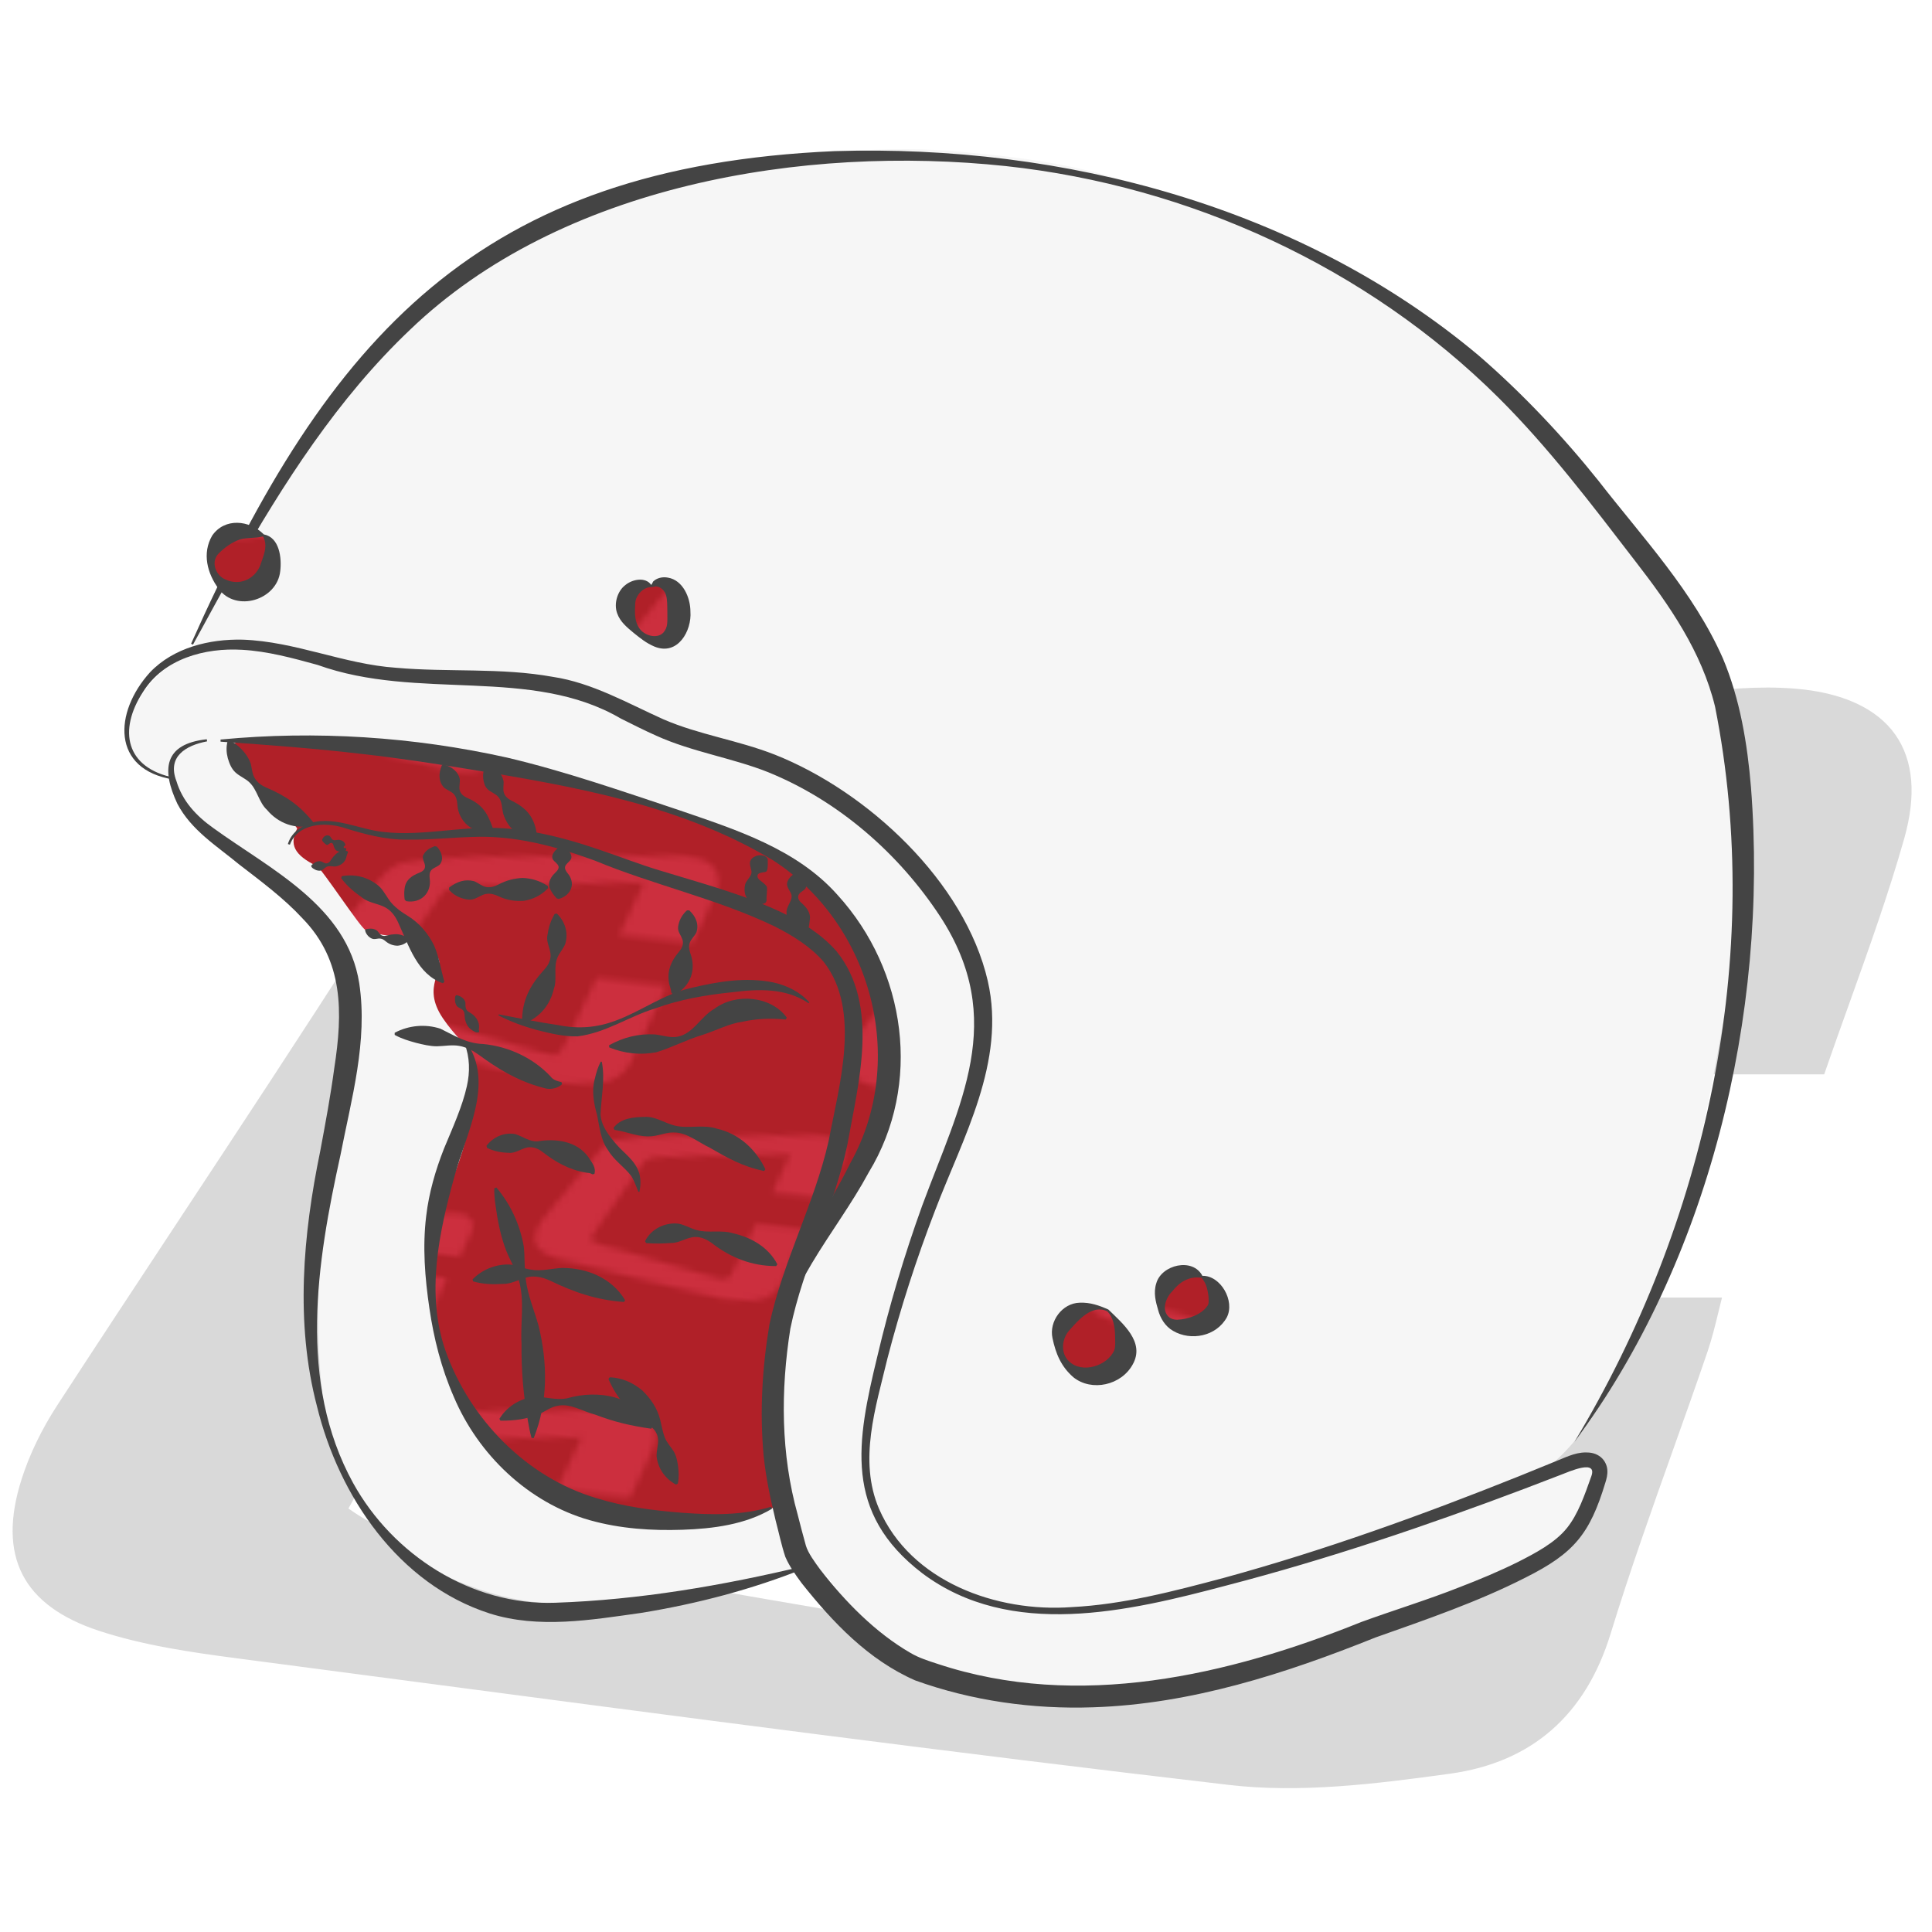
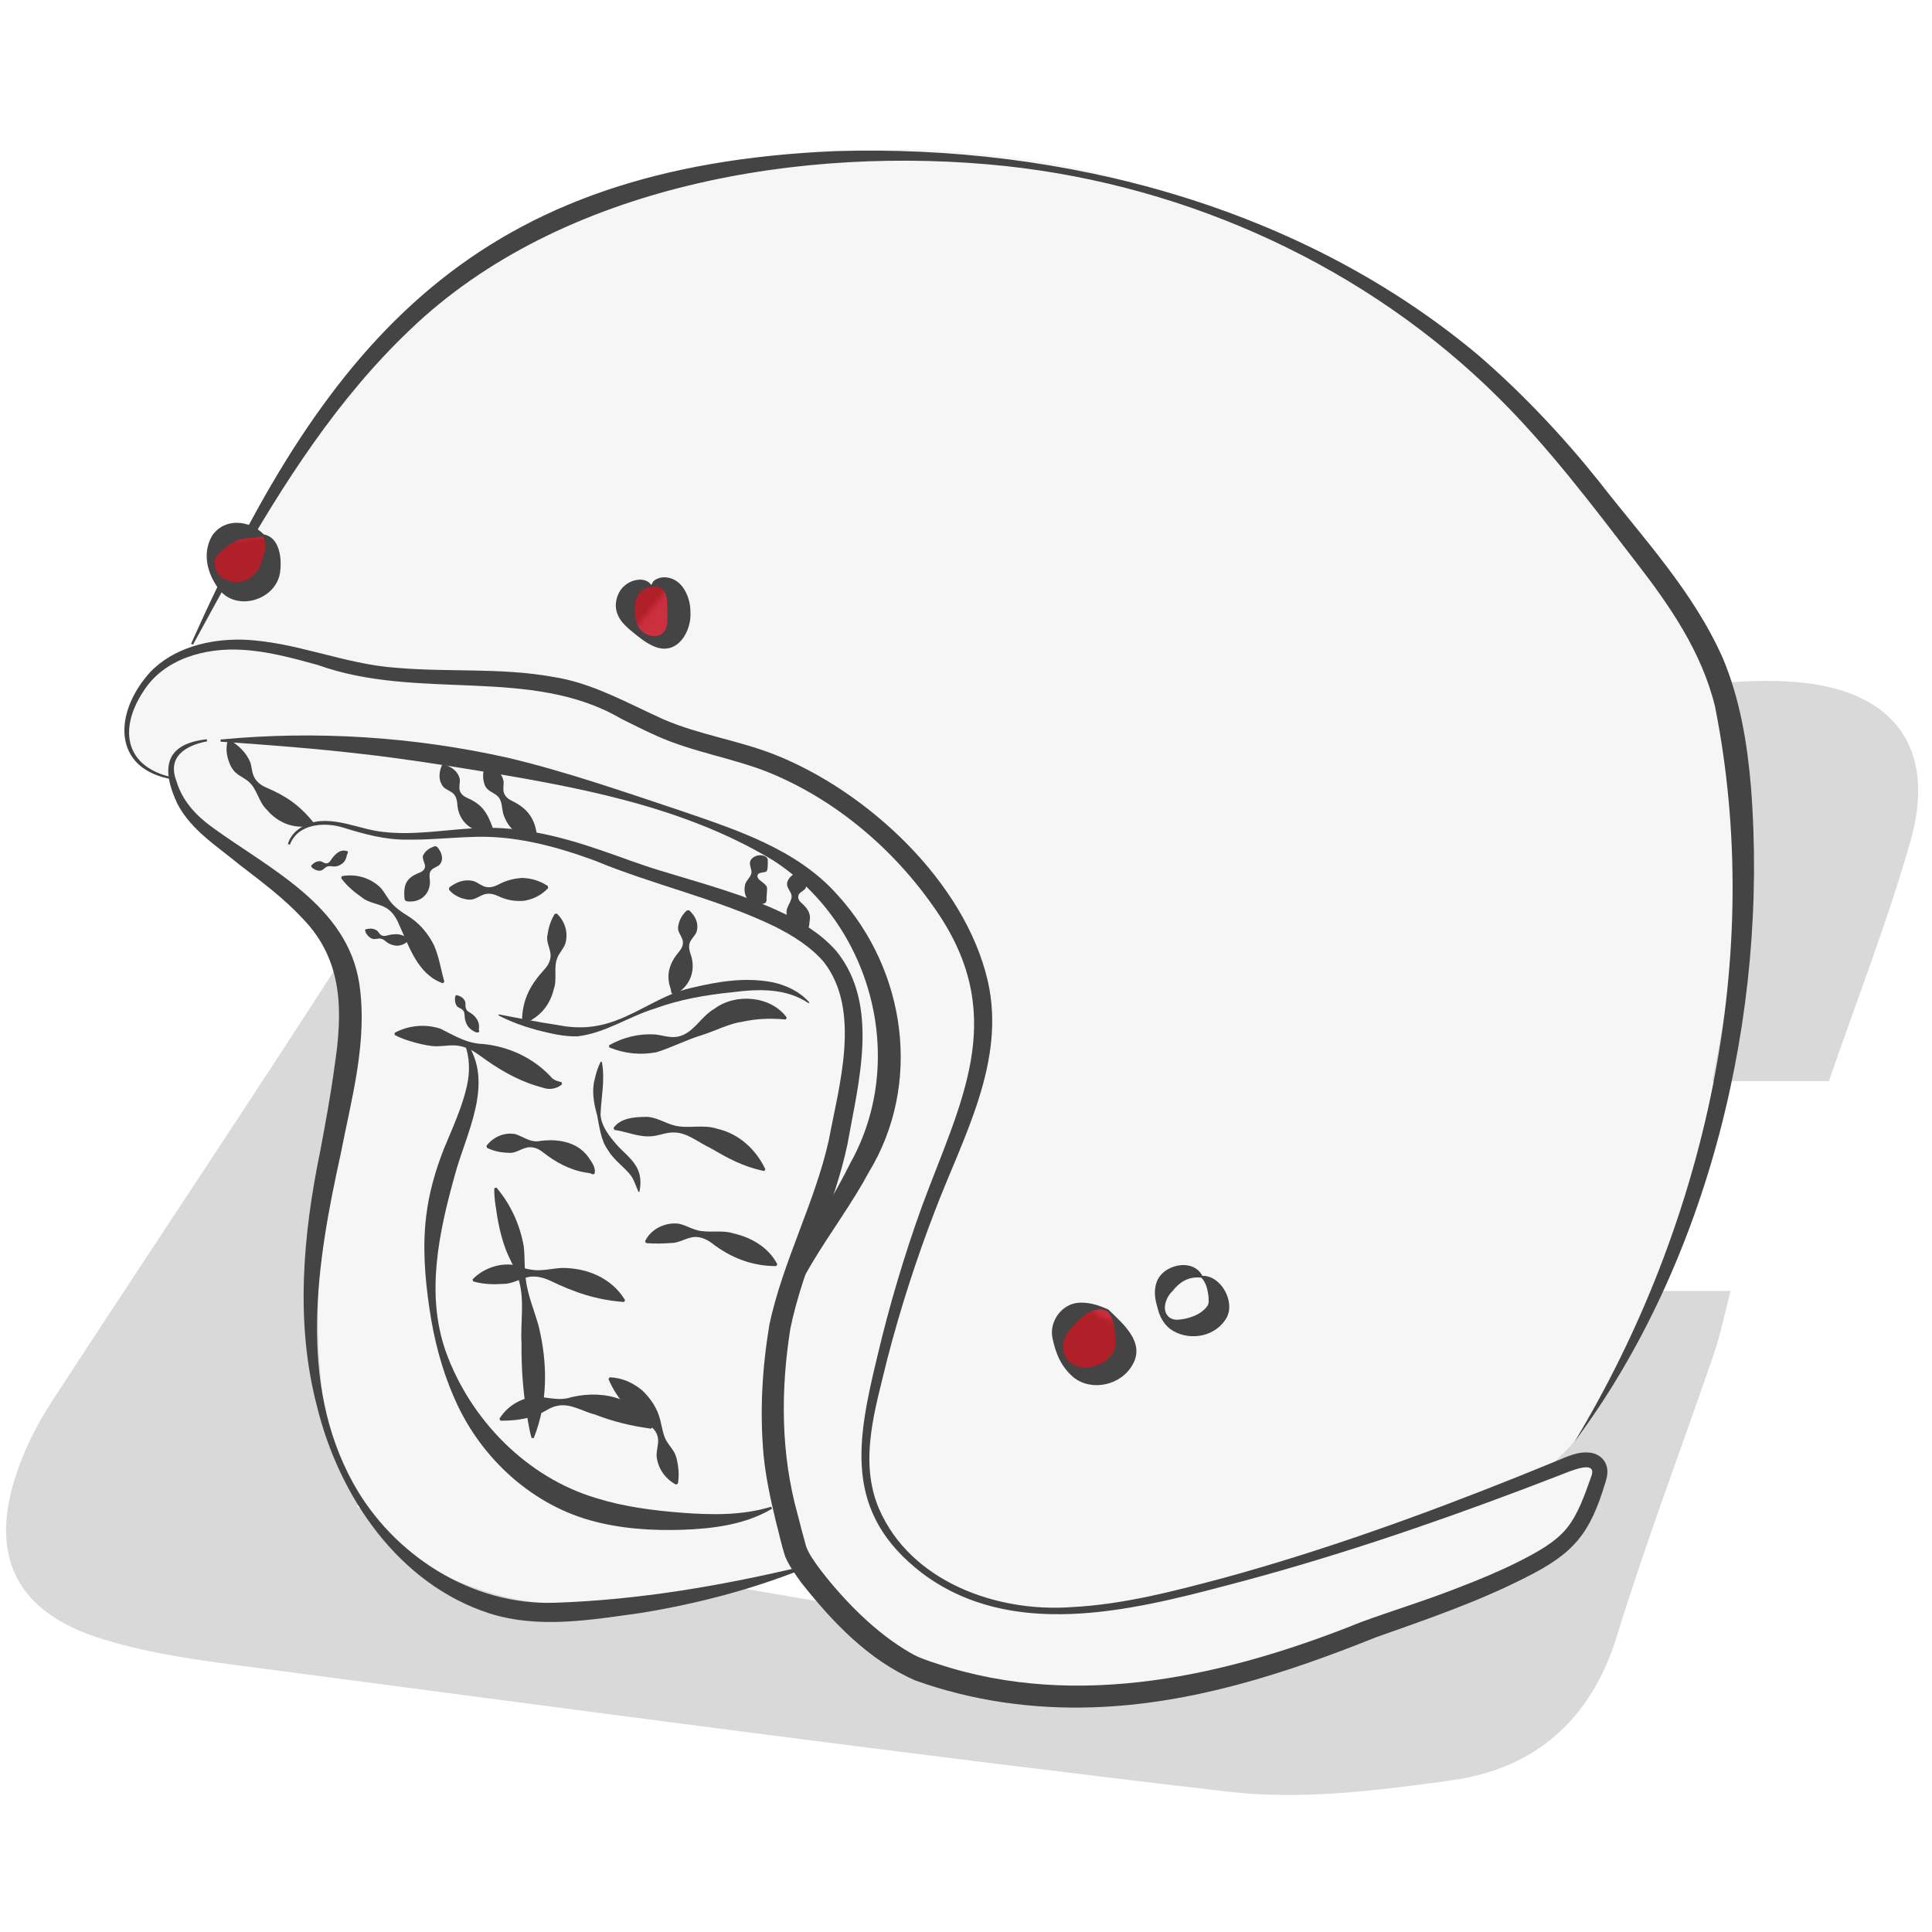
<svg xmlns="http://www.w3.org/2000/svg" id="Livello_1" viewBox="0 0 360 360">
  <defs>
    <pattern id="centauro_dorico" data-name="centauro dorico" x="0" y="0" width="100" height="100" patternTransform="translate(-604.52 -554.09) rotate(6.42) scale(1.04)" patternUnits="userSpaceOnUse" viewBox="0 0 100 100">
      <g>
        <rect width="100" height="100" fill="none" />
        <g>
          <rect x="0" width="100" height="100" fill="#b02028" />
          <path d="M79.33,18.54h-13.2c1.12-3.24,2.15-6.22,3.38-9.78-2.83.32-5.06.53-7.27.83-8.33,1.13-16.65,2.33-24.99,3.42-1.67.22-2.94.68-3.79,2.26-3.52,6.52-7.11,13.01-10.75,19.64,2.33,1.59,4.96,1.35,7.34,1.8,8.14,1.54,16.33,2.82,24.49,4.22,3.03.52,3.34.37,4.41-2.67,1.34-3.82,2.66-7.64,4.05-11.65h12.55c-.23.88-.39,1.67-.64,2.42-1.24,3.62-2.61,7.2-3.73,10.85-.99,3.24-3.15,5.11-6.37,5.56-2.83.4-5.77.76-8.58.44-12.77-1.49-25.5-3.21-38.25-4.88-1.78-.23-3.59-.5-5.28-1.06-3.1-1.02-4.12-3.11-3.15-6.16.32-1.01.81-2,1.4-2.89,3.92-6.03,7.94-11.99,11.81-18.05,1.05-1.65,2.48-2.69,4.23-3.1,3.73-.88,7.49-1.74,11.28-2.22,12.16-1.52,24.34-2.86,36.51-4.25,1.07-.12,2.17-.17,3.24-.09,3.78.29,5.47,2.51,4.45,6.1-.88,3.09-2.06,6.09-3.14,9.26Z" fill="#cc2f3e" />
          <path d="M108.14,61.31h-9.58c.81-2.35,1.56-4.52,2.45-7.1-2.05.23-3.67.38-5.28.6-6.05.82-12.09,1.69-18.14,2.48-1.21.16-2.13.5-2.75,1.64-2.55,4.73-5.16,9.44-7.8,14.25,1.69,1.15,3.6.98,5.33,1.31,5.91,1.12,11.85,2.05,17.77,3.06,2.2.38,2.42.27,3.2-1.93.98-2.77,1.93-5.55,2.94-8.45h9.11c-.17.64-.28,1.21-.47,1.75-.9,2.63-1.89,5.22-2.71,7.88-.72,2.35-2.29,3.71-4.62,4.04-2.05.29-4.19.55-6.23.32-9.26-1.08-18.51-2.33-27.76-3.54-1.29-.17-2.6-.36-3.83-.77-2.25-.74-2.99-2.26-2.29-4.47.23-.73.59-1.45,1.01-2.1,2.85-4.37,5.76-8.7,8.57-13.1.76-1.2,1.8-1.95,3.07-2.25,2.71-.64,5.43-1.27,8.19-1.61,8.82-1.1,17.66-2.07,26.5-3.08.78-.09,1.57-.12,2.35-.06,2.74.21,3.97,1.82,3.23,4.43-.64,2.24-1.49,4.42-2.28,6.72Z" fill="#cc2f3e" />
          <path d="M44.26,78.96h-6.6c.56-1.62,1.07-3.11,1.69-4.89-1.42.16-2.53.26-3.64.41-4.17.57-8.33,1.17-12.49,1.71-.83.11-1.47.34-1.89,1.13-1.76,3.26-3.56,6.5-5.38,9.82,1.17.79,2.48.68,3.67.9,4.07.77,8.16,1.41,12.25,2.11,1.52.26,1.67.19,2.2-1.33.67-1.91,1.33-3.82,2.02-5.82h6.27c-.12.44-.19.83-.32,1.21-.62,1.81-1.3,3.6-1.86,5.43-.5,1.62-1.57,2.56-3.19,2.78-1.42.2-2.89.38-4.29.22-6.38-.74-12.75-1.6-19.12-2.44-.89-.12-1.79-.25-2.64-.53-1.55-.51-2.06-1.56-1.57-3.08.16-.51.41-1,.7-1.45,1.96-3.01,3.97-6,5.9-9.02.53-.82,1.24-1.34,2.12-1.55,1.87-.44,3.74-.87,5.64-1.11,6.08-.76,12.17-1.43,18.26-2.12.54-.06,1.08-.09,1.62-.04,1.89.15,2.73,1.25,2.22,3.05-.44,1.54-1.03,3.05-1.57,4.63Z" fill="#cc2f3e" />
        </g>
        <path d="M8.14,61.31H-1.44c.81-2.35,1.56-4.52,2.45-7.1-2.05.23-3.67.38-5.28.6-6.05.82-12.09,1.69-18.14,2.48-1.21.16-2.13.5-2.75,1.64-2.55,4.73-5.16,9.44-7.8,14.25,1.69,1.15,3.6.98,5.33,1.31,5.91,1.12,11.85,2.05,17.77,3.06,2.2.38,2.42.27,3.2-1.93.98-2.77,1.93-5.55,2.94-8.45H5.4c-.17.64-.28,1.21-.47,1.75-.9,2.63-1.89,5.22-2.71,7.88-.72,2.35-2.29,3.71-4.62,4.04-2.05.29-4.19.55-6.23.32-9.26-1.08-18.51-2.33-27.76-3.54-1.29-.17-2.6-.36-3.83-.77-2.25-.74-2.99-2.26-2.29-4.47.23-.73.59-1.45,1.01-2.1,2.85-4.37,5.76-8.7,8.57-13.1.76-1.2,1.8-1.95,3.07-2.25,2.71-.64,5.43-1.27,8.19-1.61,8.82-1.1,17.66-2.07,26.5-3.08.78-.09,1.57-.12,2.35-.06,2.74.21,3.97,1.82,3.23,4.43-.64,2.24-1.49,4.42-2.28,6.72Z" fill="#cc2f3e" />
      </g>
    </pattern>
  </defs>
  <g id="jrtz5Z">
    <g>
      <path d="M340.78,201.45h-63.93c5.42-15.69,10.41-30.14,16.35-47.36-13.71,1.54-24.49,2.54-35.21,4-40.35,5.49-80.65,11.29-121.03,16.57-8.08,1.06-14.22,3.31-18.34,10.95-17.04,31.59-34.44,62.99-52.06,95.1,11.3,7.69,24.02,6.54,35.57,8.72,39.41,7.45,79.07,13.66,118.61,20.43,14.7,2.52,16.16,1.81,21.35-12.91,6.51-18.48,12.87-37.01,19.6-56.4h60.78c-1.12,4.27-1.87,8.07-3.11,11.71-6,17.53-12.62,34.86-18.06,52.55-4.82,15.68-15.25,24.75-30.85,26.93-13.71,1.91-27.95,3.7-41.55,2.12-61.82-7.19-123.52-15.53-185.23-23.64-8.61-1.13-17.37-2.43-25.57-5.13-15.01-4.93-19.96-15.08-15.25-29.85,1.56-4.9,3.94-9.69,6.76-14.01,18.99-29.18,38.43-58.07,57.17-87.41,5.1-7.99,11.99-13.02,20.5-15.02,18.06-4.25,36.26-8.44,54.65-10.74,58.89-7.34,117.88-13.85,176.84-20.56,5.19-.59,10.5-.83,15.7-.43,18.3,1.42,26.48,12.15,21.55,29.54-4.24,14.96-9.96,29.51-15.22,44.83Z" fill="#d9d9d9" />
-       <path d="M239.98,335.72c-3.79,0-7.53-.18-11.23-.62-51.49-5.99-103.75-12.89-154.28-19.56-10.32-1.36-20.64-2.73-30.97-4.08-8.46-1.11-17.42-2.43-25.8-5.18-15.44-5.07-20.99-15.93-16.05-31.42,1.52-4.75,3.9-9.7,6.9-14.31,7.47-11.48,15.14-23.11,22.55-34.35,11.43-17.34,23.25-35.26,34.62-53.05,5.27-8.25,12.42-13.49,21.26-15.57,19.44-4.57,36.98-8.54,54.78-10.76,47.02-5.86,94.9-11.28,141.19-16.52,11.89-1.34,23.78-2.69,35.66-4.04,5.87-.67,11.08-.81,15.93-.43,9.64.75,16.79,4.1,20.68,9.69,3.74,5.38,4.43,12.79,1.97,21.44-2.94,10.38-6.51,20.34-10.29,30.89-1.63,4.56-3.32,9.28-4.95,14.01l-.29.84h-66.58l16.28-47.15c-3.8.42-7.38.81-10.8,1.17-8.19.88-15.27,1.63-22.42,2.61-15.07,2.05-30.38,4.18-45.19,6.24-24.85,3.45-50.55,7.03-75.85,10.33-7.87,1.03-13.52,3.11-17.4,10.3-12.44,23.06-25.35,46.52-37.83,69.21-4.54,8.26-9.1,16.55-13.68,24.88,7.65,4.83,16.06,5.72,24.21,6.58,3.29.35,6.68.71,9.94,1.32,27.07,5.12,54.71,9.72,81.44,14.18,12.18,2.03,24.77,4.13,37.15,6.25,14.25,2.44,15,1.99,19.96-12.1,4.53-12.85,8.9-25.5,13.54-38.89,2-5.77,4.01-11.59,6.06-17.5l.29-.84h63.29l-.41,1.57c-.36,1.38-.68,2.71-1,4-.66,2.72-1.28,5.29-2.14,7.8-2.08,6.08-4.27,12.24-6.39,18.2-3.99,11.2-8.11,22.79-11.65,34.32-4.97,16.19-15.7,25.54-31.88,27.8-10.43,1.46-20.68,2.74-30.64,2.74ZM329.11,128.12c-3.19,0-6.57.21-10.21.62-11.89,1.35-23.78,2.7-35.66,4.04-46.29,5.24-94.16,10.65-141.17,16.52-17.68,2.21-35.15,6.16-54.52,10.71-8.18,1.93-14.82,6.8-19.73,14.48-11.38,17.81-23.2,35.74-34.64,53.08-7.41,11.24-15.08,22.86-22.54,34.33-2.88,4.42-5.16,9.16-6.61,13.71-4.57,14.34.16,23.59,14.45,28.28,8.17,2.68,17,3.98,25.35,5.07,10.32,1.36,20.65,2.72,30.97,4.08,50.53,6.67,102.77,13.57,154.24,19.56,13.14,1.53,27-.13,41.24-2.11,15.13-2.11,25.17-10.88,29.83-26.06,3.56-11.59,7.69-23.2,11.69-34.42,2.12-5.95,4.31-12.1,6.38-18.17.82-2.4,1.43-4.92,2.08-7.58.2-.81.4-1.63.61-2.48h-58.28c-1.95,5.62-3.87,11.16-5.77,16.66-4.64,13.4-9.01,26.05-13.54,38.91-5.36,15.22-7.27,16.38-22.74,13.73-12.37-2.12-24.96-4.22-37.14-6.25-26.74-4.46-54.4-9.07-81.49-14.19-3.16-.6-6.35-.93-9.74-1.29-8.79-.93-17.88-1.89-26.3-7.62l-.94-.64.55-1c4.76-8.68,9.51-17.31,14.24-25.9,12.48-22.69,25.39-46.15,37.82-69.19,4.37-8.1,10.87-10.5,19.28-11.6,25.29-3.3,50.98-6.87,75.83-10.33,14.81-2.06,30.12-4.19,45.19-6.24,7.19-.98,14.28-1.74,22.49-2.61,4-.43,8.21-.88,12.75-1.39l1.97-.22-16.43,47.58h61.29c1.54-4.46,3.13-8.9,4.67-13.19,3.76-10.51,7.32-20.43,10.24-30.73,2.27-8.02,1.73-14.52-1.62-19.33-3.45-4.95-9.96-7.94-18.83-8.63-1.7-.13-3.44-.2-5.25-.2Z" fill="#fff" />
    </g>
  </g>
  <g>
    <path d="M319.49,126.74c-13.49-33.82-44.12-62.04-75.96-79.69-9.56-5.3-23.41-9.97-33.81-13.32-10.45-3.37-21.44-4.67-32.38-5.58-14.83-1.24-30.16.92-44.81,3.5-38.14,6.73-70.48,32.57-85.82,68.13-3.08,7.13-8.44,14.11-11.19,22.13-5.04,2.06-9.18,6.32-10.98,11.47-.69,1.97-1.04,4.17-.29,6.12.94,2.44,3.43,3.97,5.94,4.71.53.16,1.1.3,1.47.71.38.42.46,1.03.57,1.59,1.04,5.39,5.79,9.22,10.56,11.92.92.52,1.86,1.01,2.81,1.48,4.41,3.93,9.27,7.44,13.08,11.95,9.91,11.74,7.28,30.4,3.52,45.29-3.39,13.42-4.13,35.59-.79,50.58,1.09,4.91,8.56,16.58,12.14,20.11,4.1,4.04,13.22,7.68,18.77,9.24,15.39,4.31,29.46-.28,44.44-1.39,3.04-.23,12.33-4.19,15.21-3.5,2.51.6,7.45,9.41,9.09,11.42,8.72,10.69,17.02,10.84,30.76,12.09,13.74,1.25,31.32-3.12,44.91-5.52,6.19-1.09,45.77-16.36,52.48-22.19,4.66-4.05,5.44-4.51,7.69-14.45,1.19-5.25-18.76,5.89-15.15,4.19,13.97-6.56,19.83-22.85,20.61-24.41,3.29-6.54,7.27-14.1,8.79-19.12,5.64-18.68,9.14-37.94,12.17-57.22,3.03-19.28,3.41-32.14-3.82-50.26Z" fill="#f6f6f6" />
-     <path d="M144.74,280.83c-16.96,3.65-25.15,1.55-36.36-2.38-3.17-1.11-7.17-2.95-9.9-4.89-4.78-3.39-9.46-7.83-12.47-12.86-4.22-7.04-5.66-16.74-5.77-24.95-.12-8.28,4.86-16.03,6.69-24.1,3.77-16.67.22-15.05-4.41-21.92-4.14-6.15.68-8.85-1.03-11.45-3.88-5.9-6.89-2.34-13.42-5.03-.9-.37-8.14-11.43-9.02-11.86-4.25-2.07-5.2-4.05-3.67-7.02-2.25-3.27-6.84-6.58-9.09-9.85-1.16-1.69-4.71-4.17-3.31-5.67.79-.84,4.75-.82,5.91-.87,16.51-.74,31.88,1.92,47.94,5.82,6.33,1.54,12.66,2.77,18.89,4.65,6.05,1.83,13.26,3.83,18.87,6.74,3.73,1.94,8.49,3.76,11.91,6.21,10.21,7.3,18.24,17.49,19.96,29.93.92,6.67-.91,13.47-3.87,19.52-2.96,6.05-7.01,11.48-10.87,16.99-3.05,4.37-5.61,9.46-6.98,14.61-1.1,4.11-1.56,7.89-1.51,12.14.1,8.16.94,18.1,1.51,26.24Z" fill="url(#centauro_dorico)" />
    <g>
      <path d="M121.36,109.2c-1.8-.93-4.16.53-4.67,2.5-.51,1.96.39,4.05,1.72,5.59,1.6,1.85,4.5,3.12,6.46,1.65,1.46-1.1,1.69-3.19,1.63-5.02-.04-1.36-.2-2.79-.97-3.91-.77-1.12-2.33-1.81-3.54-1.2l-.62.39Z" fill="url(#centauro_dorico)" />
      <path d="M206.43,244.19c-2.95-1.44-6.92-.18-8.5,2.7-1.58,2.88-.51,6.9,2.29,8.62,2.8,1.71,6.87.83,8.72-1.88.42-.62.74-1.34.79-2.09.13-1.96-1.8-6.07-3.3-7.35Z" fill="url(#centauro_dorico)" />
-       <path d="M223.96,237.9c-1.62-1.24-4.09-1.05-5.67.25-1.57,1.3-2.24,3.52-1.91,5.53.13.8.41,1.59.94,2.2.94,1.09,2.5,1.42,3.93,1.38,2.17-.06,4.46-.98,5.52-2.87,1.06-1.89-.74-5.88-2.82-6.5Z" fill="url(#centauro_dorico)" />
    </g>
    <g>
      <path d="M150.05,292.19c-9.82,3.95-20.15,6.66-30.64,8.36-9.21,1.29-19.01,2.99-28.15.1-17.04-5.47-28.11-21.88-32.2-38.62-4.08-15.56-2.6-31.98.61-47.54.97-5.18,1.93-10.33,2.62-15.48,1.6-10.34,1.77-20.02-5.96-27.92-3.41-3.69-7.61-6.81-11.79-10.03-4.13-3.42-8.91-6.35-11.5-11.31-2.96-6.33-2.54-11.13,5.49-12,0,0,.06.39.06.39-3.99.76-7.47,2.84-5.72,7.39,1.12,3.74,3.68,6.49,6.87,8.76,10.63,7.7,24.97,14.52,27.2,28.94,1.63,10.79-1.47,21.55-3.5,32-4.43,20.08-7.98,42.27,2.35,61.1,7.43,13.45,22.11,22.87,37.63,22.32,15.69-.53,31.18-3.19,46.5-6.85,0,0,.12.38.12.38h0Z" fill="#444" />
      <path d="M32.33,145.25c-11.62-1.84-11.12-12.54-4.38-19.97,4.4-4.62,11.1-6.23,17.25-6.09,9.89.35,18.85,4.57,28.62,5.24,9.68.86,19.48-.06,29.18,1.69,7.36,1.1,13.98,4.94,20.63,7.92,6.71,2.9,13.78,3.85,20.75,6.58,17.27,6.84,35.41,23.67,39.68,42.18,3.44,15.08-4.66,29.18-9.82,42.75-3.48,9.01-6.45,18.22-8.88,27.58-2.18,9.12-5.44,18.96-1.56,28.03,5.9,13.57,21.91,19.33,35.91,18.3,9.62-.49,19.05-2.97,28.39-5.46,18.69-5.12,36.95-11.72,54.93-18.92,0,0,6.73-2.74,6.73-2.74,1.72-.66,3.62-1.69,5.68-1.7.76,0,1.64.07,2.52.64.9.56,1.46,1.59,1.54,2.57.08.97-.16,1.73-.35,2.37-2.9,9.62-5.86,13.21-14.88,17.73-8.92,4.55-18.56,7.84-27.97,11.17-16.79,6.74-34.34,12.42-52.61,13.01-11.2.39-22.6-1.2-33.18-5.02-8.73-3.83-15.33-10.81-21.13-18.11-1.13-1.54-2.27-3.1-3.05-4.91-.75-2.27-1.2-4.5-1.81-6.8-.94-3.92-1.81-7.92-2.23-12.04-.75-8.23-.27-16.34,1.08-24.47,2.53-11.78,8.39-22.52,11.03-34.16,1.94-10.36,6.13-24.35-.9-33.37-2.37-2.78-5.68-4.87-9.13-6.61-10.55-5.11-22.59-7.73-33.54-12.28-7.4-2.71-15.08-4.77-23.01-4.4-3.95.12-7.94.56-11.99.49-4.03.06-8.07-1.05-11.84-2.23-3.53-1.11-8.51-.75-9.97,3.17,0,0-.38-.11-.38-.11.29-1.01.91-1.9,1.71-2.56,4.34-3.53,9.91-.78,14.63.09,1.93.34,3.89.44,5.86.42,3.94-.05,7.89-.61,11.91-.86,8.1-.66,16.21,1.32,23.81,3.92,3.79,1.27,7.47,2.73,11.29,3.88,7.58,2.34,15.4,4.35,22.81,7.85,3.68,1.77,7.32,3.94,10.21,7.23,8.12,10.08,4.05,24.58,2.02,36.06-2.48,11.79-8.22,22.56-10.62,34.26-1.83,11.56-1.79,23.38,1.38,34.71.48,1.91.99,3.83,1.52,5.74.41,1.37,1.7,3.13,2.65,4.42,4.61,5.96,10.3,11.78,16.81,15.54,1.61.96,3.4,1.51,5.15,2.08,26.08,8.63,54.08,2.17,78.86-7.82,5.91-2.16,12.52-4.18,18.35-6.5,3.69-1.42,7.34-2.94,10.84-4.68,3.23-1.64,6.94-3.58,9.14-6.33,2.09-2.58,3.32-6.2,4.47-9.43,1.49-3.61-4.1-1.06-5.66-.47l-6.81,2.61c-18.19,6.87-36.64,13.11-55.47,18-18.22,4.83-40.19,10.07-56.65-2.29-14.74-11.27-12.21-24.55-8.36-40.46,2.24-9.49,5.03-18.85,8.34-28.02,7.05-19.05,15.9-34.61,3.39-53.85-7.71-11.78-19-21.63-32.1-26.94-6.59-2.63-14.15-3.77-20.8-6.78-2.28-1.01-4.46-2.13-6.62-3.2-16.77-9.81-37.74-3.24-56.54-10.01-4.66-1.28-9.32-2.55-14.03-2.81-6.95-.42-14.63,1.66-18.48,7.85-4.65,7.15-3.25,14.15,5.75,15.97,0,0-.08.39-.08.39h0Z" fill="#444" />
      <path d="M41.11,137.8c17.78-1.7,35.91-.52,53.35,3.36,10.82,2.55,21.5,6.28,32.02,9.78,10.53,3.62,21.95,7.2,29.6,15.84,12.8,14.06,15.79,35.26,5.79,51.69-6.23,11.57-16.24,21.73-17.2,35.35,0,0-.4,0-.4,0-1.07-13.81,8.46-25.43,14.2-37.14,10.71-19.16,3.95-44.51-14.4-56.36-17.1-10.34-37.36-13.83-56.8-17.01-6.3-1.02-13.34-2.1-19.67-2.8-8.78-1.04-17.6-1.7-26.5-2.31v-.4h0Z" fill="#444" />
      <path d="M73.54,192.44c2.65-1.4,5.73-1.67,8.52-.76,2.74,1.34,4.84,2.75,8.02,2.86,4.69.47,9.22,2.56,12.47,6,.47.65,1.14.89,2.07,1.1,0,0,.12.38.12.38-.73.7-1.98,1.05-3.07.8-.55-.16-1.11-.3-1.65-.47-3.97-1.21-7.4-3.3-10.73-5.75-1.12-.81-2.34-1.47-3.71-1.71-1.34-.25-2.8.04-4.14.07-1.34,0-2.61-.32-3.91-.64-1.38-.38-2.68-.76-3.99-1.48,0,0,0-.4,0-.4h0Z" fill="#444" />
      <path d="M86.91,194.2c5.33,7.63-.15,17.15-2.2,24.91-2.92,10.52-5.4,21.95-1.68,32.63,4.54,12.74,15.08,23.54,28.07,27.41,5.12,1.6,10.59,2.32,16.13,2.74,5.53.41,11.06.5,16.47-1.13l.16.37c-4.97,2.96-11.01,3.73-16.7,3.92-5.71.19-11.58-.18-17.29-1.79-11.4-3.24-20.75-12.19-25.31-22.98-2.32-5.3-3.73-10.88-4.55-16.52-.83-5.63-1.3-11.44-.59-17.2.51-4.32,1.73-8.52,3.32-12.55,1.51-3.65,3.43-7.84,4.26-11.64.59-2.62.56-5.33-.44-7.96l.35-.2h0Z" fill="#444" />
      <path d="M63.71,163.26c2.58-.48,5.22.29,7.09,2.04.88.92,1.43,2.18,2.24,3.06.8.89,1.77,1.59,2.87,2.25,2.16,1.31,3.89,3.33,4.98,5.57.99,2.33,1.21,4.29,1.91,6.75,0,0-.27.29-.27.29-4.77-1.66-6.34-7.01-8.27-11.17-.47-1.08-1.12-2.08-2.08-2.73-1.43-.98-3.37-.97-4.72-2.08-1.49-1.06-2.68-2-3.89-3.61,0,0,.14-.38.14-.38h0Z" fill="#444" />
      <path d="M35.6,119.96C61.32,62.38,89.36,31.05,155.53,28.16c42.65-1.31,86.93,10.32,120.02,38.1,8.03,6.94,15.69,15.05,22.29,23.31,8.27,10.65,17.69,20.62,23.21,33.14,3.19,7.6,4.55,15.91,5.22,24,3.32,42.52-7.95,88.5-32.91,121.99,24.55-40.76,35.48-90.48,26.21-137.05-2.5-10.23-8.46-18.83-14.87-27.1-8.08-10.5-16.09-21.11-25.49-30.46-24.46-24.3-57.53-39.44-91.76-43.14-37.73-4.01-82.96,3.5-111.05,30.5-13.45,12.77-23.58,28.6-32.73,44.67-2.62,4.64-5.15,9.33-7.71,14.01l-.36-.18h0Z" fill="#444" />
      <path d="M42.78,137.9c1.73.99,3.16,2.4,3.89,4.23.27.89.28,2.02.78,2.83.47.82,1.25,1.4,2.17,1.79,3.65,1.56,6.23,3.29,8.87,6.61,0,0-.11.38-.11.38-3.3.93-6.57-.35-8.63-2.83-1.51-1.37-1.82-3.79-3.3-5.15-.7-.68-1.8-1.11-2.57-1.82-.77-.71-1.14-1.68-1.43-2.65-.26-1-.35-2.06-.03-3.24l.37-.15h0Z" fill="#444" />
      <path d="M82.7,142.44c1.53.48,2.67,1.3,2.98,2.76.06.67-.21,1.52,0,2.13.2.61.7,1.05,1.36,1.34,2.64,1.16,3.68,2.52,4.75,5.51,0,0-.15.37-.15.37-3.34,1.25-6.28-1.51-6.42-4.67-.05-.77-.22-1.42-.66-1.91-.43-.5-1.31-.77-1.84-1.23-1.03-1.13-1.02-2.62-.39-4.13,0,0,.36-.17.36-.17h0Z" fill="#444" />
      <path d="M90.88,142.45c1.53.69,2.62,1.56,2.95,3.08.07.69-.17,1.59.08,2.24.23.65.77,1.12,1.46,1.45,2.82,1.36,4.35,3.21,4.7,6.62,0,0-.26.3-.26.3-3.16.06-5.18-1.8-6.04-4.51-.27-1.05-.19-2.41-.97-3.19-.46-.54-1.37-.84-1.93-1.37-.56-.53-.73-1.26-.83-2-.07-.76,0-1.56.47-2.47l.38-.14h0Z" fill="#444" />
      <path d="M143.06,160.11c0,.68.02,1.14-.04,1.67-.07.34-.08.62-.44.7-.36.08-1.09.11-1.32.42-.24.3-.1.74.27,1.06.41.35,1.21.89,1.37,1.31.1.84-.11,1.49-.07,2.63,0,0-.2.34-.2.34-1.29.62-2.69.15-3.47-.91-.48-.75-.52-1.76-.29-2.61.25-.76,1.19-1.46,1.16-2.21.02-.47-.36-1.2-.28-1.82.08-.62.6-.98,1.14-1.2.62-.24,1.88-.2,2.16.61h0Z" fill="#444" />
      <path d="M149.55,162.77c.42.86.72,1.54.65,2.4-.01.51-.52.74-.92,1.05-.77.52-.69,1.35-.04,1.93,1.07.97,1.89,1.9,1.64,3.35-.03.49-.13,1.07-.29,1.87l-.29.27c-2,.23-3.94-1.44-3.73-3.48-.17-1.19,1.14-2.28.91-3.39-.09-.51-.66-1.13-.8-1.76-.13-.62.21-1.16.6-1.62.44-.44,1.03-.8,1.93-.83l.34.21h0Z" fill="#444" />
      <path d="M128.42,169.62c1.25,1.15,1.85,2.6,1.34,4.12-.31.67-1.02,1.28-1.23,1.93-.22.65-.12,1.34.14,2.08.93,2.54.25,5.32-1.96,6.95-.36.29-.85.56-1.37.54l-.26-.3c-.06-.84-.39-1.29-.46-2.1-.3-2.09.53-3.89,1.89-5.48.49-.57.79-1.19.74-1.86-.04-.67-.61-1.38-.82-2.03-.2-.65,0-1.27.21-1.9.26-.63.62-1.27,1.37-1.94h.4Z" fill="#444" />
      <path d="M103.74,170.22c1.59,1.48,2.19,3.66,1.59,5.65-.37.95-1.17,1.77-1.49,2.65-.73,1.76.02,3.99-.65,5.78-.69,2.97-2.57,5.24-5.58,6.46,0,0-.33-.22-.33-.22-.06-4.17,1.54-7.03,4.15-9.89.65-.7,1.09-1.51,1.16-2.41.1-1.34-.89-2.64-.58-3.98.21-1.44.51-2.5,1.34-3.96,0,0,.39-.07.39-.07h0Z" fill="#444" />
      <path d="M81.41,157.76c.93,1.01,1.34,2.38.51,3.36-.44.4-1.23.62-1.55,1.02-.34.39-.38.93-.3,1.56.38,2.66-1.64,4.7-4.39,4.22,0,0-.28-.29-.28-.29-.1-.81-.1-1.43-.02-1.96.14-1.64,1.29-2.49,2.77-3.05.55-.22.97-.55,1.04-1.04.13-.71-.73-1.64-.27-2.34.45-.8,1.16-1.23,2.09-1.57,0,0,.39.09.39.09h0Z" fill="#444" />
      <path d="M83.69,165.38c1.48-1.12,2.97-1.62,4.65-1.18.74.29,1.49.95,2.25,1.08.76.14,1.53-.06,2.28-.46,1.44-.77,2.92-1.15,4.49-1.23,1.51.07,3.04.41,4.72,1.5l.05.4c-1.38,1.46-2.92,2.09-4.48,2.36-1.62.13-3.22-.11-4.74-.84-.79-.38-1.56-.57-2.33-.44-.77.11-1.57.74-2.36.97-.79.22-1.57.02-2.34-.23-.77-.29-1.52-.71-2.22-1.53l.04-.4h0Z" fill="#444" />
-       <path d="M104.77,157.69c.79.35,1.17.75,1.44,1.17.22.42.4.85.15,1.28-.26.43-.9.85-1.03,1.26-.15.41.05.83.4,1.27,1.62,1.88.76,4.17-1.63,4.84,0,0-.38-.12-.38-.12-.51-.57-.84-1.01-1.06-1.44-.64-1.03-.32-1.95.34-2.85.4-.47,1.3-1.08,1.05-1.73-.11-.41-.75-.81-1.02-1.19-.49-.96.54-1.91,1.35-2.45,0,0,.4-.04.4-.04h0Z" fill="#444" />
      <path d="M90.64,213.51c1.3-1.7,3.35-2.55,5.37-2.19,1.45.46,2.62,1.44,4.16,1.35,3.42-.56,7.28-.07,9.46,2.93.57.92,1.52,1.95,1.12,3.16,0,0-.4.05-.4.05-.41-.29-.78-.23-1.2-.32-3.02-.49-5.65-1.95-8.03-3.82-.74-.58-1.59-.94-2.47-.9-1.32.05-2.49,1.19-3.84,1.04-1.42-.04-2.72-.27-4.06-.92,0,0-.1-.39-.1-.39h0Z" fill="#444" />
      <path d="M92.5,221.28c2.67,3.15,4.38,6.92,5.09,10.94.24,2,.08,4.09.37,6.08.34,2.98,1.58,5.82,2.39,8.72,1.7,6.89,1.79,14.28-.9,20.95,0,0-.4-.03-.4-.03-.29-1.01-.49-2.01-.65-2.99-.88-4.84-1.28-9.7-1.22-14.61-.23-3.88.61-7.96-.5-11.78-.53-1.9-1.6-3.67-2.34-5.48-1.07-2.75-1.62-5.65-2.02-8.58-.14-.99-.24-2-.22-3.07l.37-.14h0Z" fill="#444" />
      <path d="M88.05,238.4c1.83-1.9,4.54-2.94,7.15-2.76,1.28.17,2.55.8,3.81.95,1.87.33,3.83-.24,5.74-.33,4.62,0,9.23,1.85,11.73,6.01,0,0-.21.34-.21.34-5.23-.4-9.24-1.8-13.77-3.98-1.11-.51-2.3-.84-3.53-.75-1.81.18-3.42,1.41-5.26,1.36-1.87.12-3.68.07-5.55-.47,0,0-.11-.38-.11-.38h0Z" fill="#444" />
      <path d="M93.06,264.37c1.46-2.37,3.97-3.86,6.67-4.12,2.04.05,3.91.69,5.91.31,5.89-1.7,12.77-.47,15.93,5.33,0,0-.23.33-.23.33-4.03-.58-6.96-1.3-10.48-2.64-2.23-.55-4.6-2.17-7.02-1.62-1.21.21-2.3,1.05-3.37,1.54-2.36.94-4.56,1.24-7.22,1.22,0,0-.19-.35-.19-.35h0Z" fill="#444" />
      <path d="M125.97,276.64c-2.05-1.1-3.38-3.04-3.62-5.27-.05-1.1.38-2.27.27-3.23-.1-.99-.62-1.82-1.44-2.37-3.47-2.3-6.04-4.73-7.8-8.8l.22-.33c2.4.08,4.41,1.07,6.06,2.43,1.59,1.53,2.82,3.31,3.37,5.54.28,1.16.46,2.25.83,3.21.37.99,1.18,1.81,1.69,2.65.5.85.65,1.79.8,2.75.12.98.19,2-.04,3.23l-.36.18h0Z" fill="#444" />
      <path d="M120.2,231.28c1.1-2.3,3.76-3.55,6.2-3.27,1.22.21,2.32.92,3.4,1.19,2.15.63,4.69-.09,6.84.62,3.36.75,6.57,2.6,8.21,5.77,0,0-.23.33-.23.33-4.54,0-8.52-1.58-12.04-4.33-.89-.64-1.9-1.1-2.96-1.1-1.58,0-2.94,1.12-4.49,1.12-1.64.11-2.85.16-4.72.03,0,0-.21-.34-.21-.34h0Z" fill="#444" />
      <path d="M114.32,210.18c1.26-1.82,3.77-2.03,5.76-2.06,2-.14,3.77,1.15,5.61,1.61,2.54.64,5.36-.27,7.92.59,4.05.91,7.22,3.81,9.01,7.56,0,0-.24.32-.24.32-4.06-.84-6.84-2.45-10.12-4.34-2.11-.97-4.24-2.87-6.73-2.84-1.25-.04-2.54.5-3.79.67-2.59.33-4.66-.78-7.24-1.15,0,0-.18-.36-.18-.36h0Z" fill="#444" />
      <path d="M113.49,194.77c2.69-1.51,5.56-2.19,8.57-2.02,1.43.17,2.85.69,4.21.42,2.99-.59,4.26-3.75,6.88-5.22,3.98-2.96,10.53-2.37,13.46,1.67,0,0-.2.35-.2.35-3.09-.29-5.57-.12-7.95.39-2.68.38-4.83,1.6-7.53,2.47-2.94.87-5.74,2.37-8.65,3.25-2.97.55-5.89.25-8.76-.91,0,0-.03-.4-.03-.4h0Z" fill="#444" />
      <path d="M68.12,173.16c.84-.19,1.53-.2,2.17.28.26.25.47.67.78.83.63.37,1.46-.17,2.1-.15,1.15-.16,1.87.09,3.04.77,0,0,.04.2.04.2-.59.76-1.4,1.07-2.18,1.13-.8-.01-1.58-.29-2.2-.82-.32-.27-.63-.47-1-.51-.36-.06-.82.12-1.22.09-.4-.03-.71-.26-1-.52-.27-.29-.52-.61-.63-1.13l.1-.17h0Z" fill="#444" />
      <path d="M85.06,185.42c.82.19,1.44.6,1.66,1.35.03.81-.08,1.44.79,1.88,1.07.59,1.91,1.71,1.74,2.96-.01.14-.09.28.04.46v.2c-.2.2-.59.11-.81,0-.56-.3-.97-.61-1.32-1.07-.37-.6-.58-1.26-.59-2-.01-.38-.09-.73-.32-.98-.22-.26-.67-.38-.96-.6-.28-.22-.38-.55-.47-.89-.03-.26-.17-1.15.24-1.32h0Z" fill="#444" />
      <path d="M92.92,189.01c3.73.71,7.35,1.46,11.08,2,3.69.74,7.15.52,10.77-.85,4.75-1.75,8.93-4.94,13.96-6.06,5.02-1.2,10.16-2.08,15.32-1.05,2.56.56,5.05,1.78,6.75,3.73l-.13.15c-4.24-2.84-9.3-2.67-14.15-2.05-4.97.51-9.77,1.32-14.49,3.04-4.93,1.52-9.13,4.53-14.4,5.19-2.68.06-5.1-.56-7.63-1.19-2.46-.68-4.86-1.54-7.12-2.72l.07-.19h0Z" fill="#444" />
      <path d="M112.14,197.85c.65,3.34-.12,6.55-.24,9.84.16,2.18,1.59,3.96,2.94,5.53,1.49,1.73,3.45,2.93,4.24,5.3.36,1.23.29,2.41.08,3.54l-.2.02c-.46-1.06-.79-2.12-1.32-2.92-1.18-1.63-3.21-2.92-4.3-4.78-1.41-1.9-1.62-4.37-2.08-6.59-.61-2.18-1.05-4.51-.43-6.75.25-1.1.57-2.18,1.11-3.22,0,0,.2.03.2.03h0Z" fill="#444" />
-       <path d="M60.02,156.53c.17-.67.83-1.08,1.39-.77.23.18.37.55.54.69.37.3,1.09-.12,1.49.1.46.09.91.48.91.94-.03.08-.13.09-.27.21-.08.11-.04.34.15.33l.2-.02c.2.2.03.59-.25.71-.35.14-.64.04-.82-.01-.8-.11-1.03-.47-1.23-1.22-.19-.71-.66-.39-1.03-.09-.17.1-.28,0-.43-.09-.1-.12-.59-.44-.65-.78h0Z" fill="#444" />
      <path d="M57.99,161.29c.55-.58,1.12-.92,1.83-.79.3.1.64.38.95.38.31.01.59-.18.78-.46.69-1.08,1.8-2.37,3.24-1.78,0,0,.05.19.05.19-.35.73-.25,1.18-.75,1.79-.49.56-1.37.95-2.14.81-.4-.05-.74-.07-1.05.07-.31.13-.6.49-.93.65-.33.16-.68.09-1.01,0-.25-.1-1.03-.43-.97-.87h0Z" fill="#444" />
      <path d="M49.09,99.77c-1.41-.34-2.81-.86-4.26-.83-3.03.06-5.7,2.96-5.52,5.99.18,3.03,3.18,5.58,6.2,5.28,2.22-.22,4.24-1.91,4.78-4.08s.76-5.29-1.2-6.35Z" fill="url(#centauro_dorico)" />
      <path d="M121.37,109.4c-1.14-.03-2.14.82-2.64,1.75-.46.85-.35,1.48-.41,2.42-.03.97.04,2.41.78,3.46.93,1.42,3.28,2.08,4.48.88.96-1.07.75-2.16.77-3.85-.02-1.26,0-2.28-.22-3.07-.2-.81-.92-1.66-1.91-1.72,0,0,.04-.02.04-.02-.33.1-.65.13-.9.14h0ZM121.35,109c.17-.25.27-.48.35-.64.68-.67,1.76-.92,2.74-.73,2.84.45,4.22,3.79,4.21,6.33.28,3.55-2.34,8.29-6.68,6.53-1.57-.66-2.67-1.58-3.85-2.52-1.22-1.02-2.56-2.07-3.12-3.69-.65-1.76.02-4.12,1.51-5.25,1.29-1.09,3.78-1.6,4.85-.02h0Z" fill="#444" />
      <path d="M49.02,99.95c-1.37.37-3,.19-4.25.55-1.52.5-2.93,1.51-4.1,2.71-1.45,1.58-.43,4.14,1.46,4.82,2.53,1.12,5.21-.07,6.3-2.52.59-1.79,1.6-3.72.58-5.56h0ZM49.16,99.58c2.93.55,3.35,4.4,3.06,6.82-.55,5.4-8.21,7.77-11.48,3.32-2.12-2.86-3.12-6.62-1.21-9.91,2.32-3.37,6.93-2.94,9.63-.23h0Z" fill="#444" />
      <path d="M206.32,244.35c-2.79-1.4-5.42,1.68-6.98,3.44-1.46,1.52-1.82,4.29-.16,5.86,2.48,2.41,7.24.83,8.46-2.08.26-.79.13-1.68.14-2.7-.04-1.54-.3-3.43-1.46-4.52h0ZM206.54,244.02c2.66,2.61,6.84,6.03,4.55,10.18-2.11,3.93-7.66,5.17-11.07,2.44-2.31-1.99-3.31-4.46-3.9-7.28-.69-3.13,1.8-6.55,5.07-6.62,1.94-.09,3.66.52,5.36,1.28h0Z" fill="#444" />
      <path d="M223.87,238.08c-2.35-.3-4.08.8-5.43,2.54-1.11,1.03-2.11,3.43-.66,4.76.41.38.98.53,1.54.54,2.05-.09,4.51-.94,5.62-2.53.38-.42.27-1.19.24-1.89-.18-1.23-.39-2.4-1.31-3.41h0ZM224.05,237.73c3.4-.08,6.12,4.69,4.55,7.74-1.97,3.57-6.72,4.45-10.01,2.52-1.47-.83-2.4-2.38-2.8-3.93-.42-1.43-.9-3.16-.34-4.91.95-3.49,6.81-4.89,8.6-1.41h0Z" fill="#444" />
    </g>
  </g>
</svg>